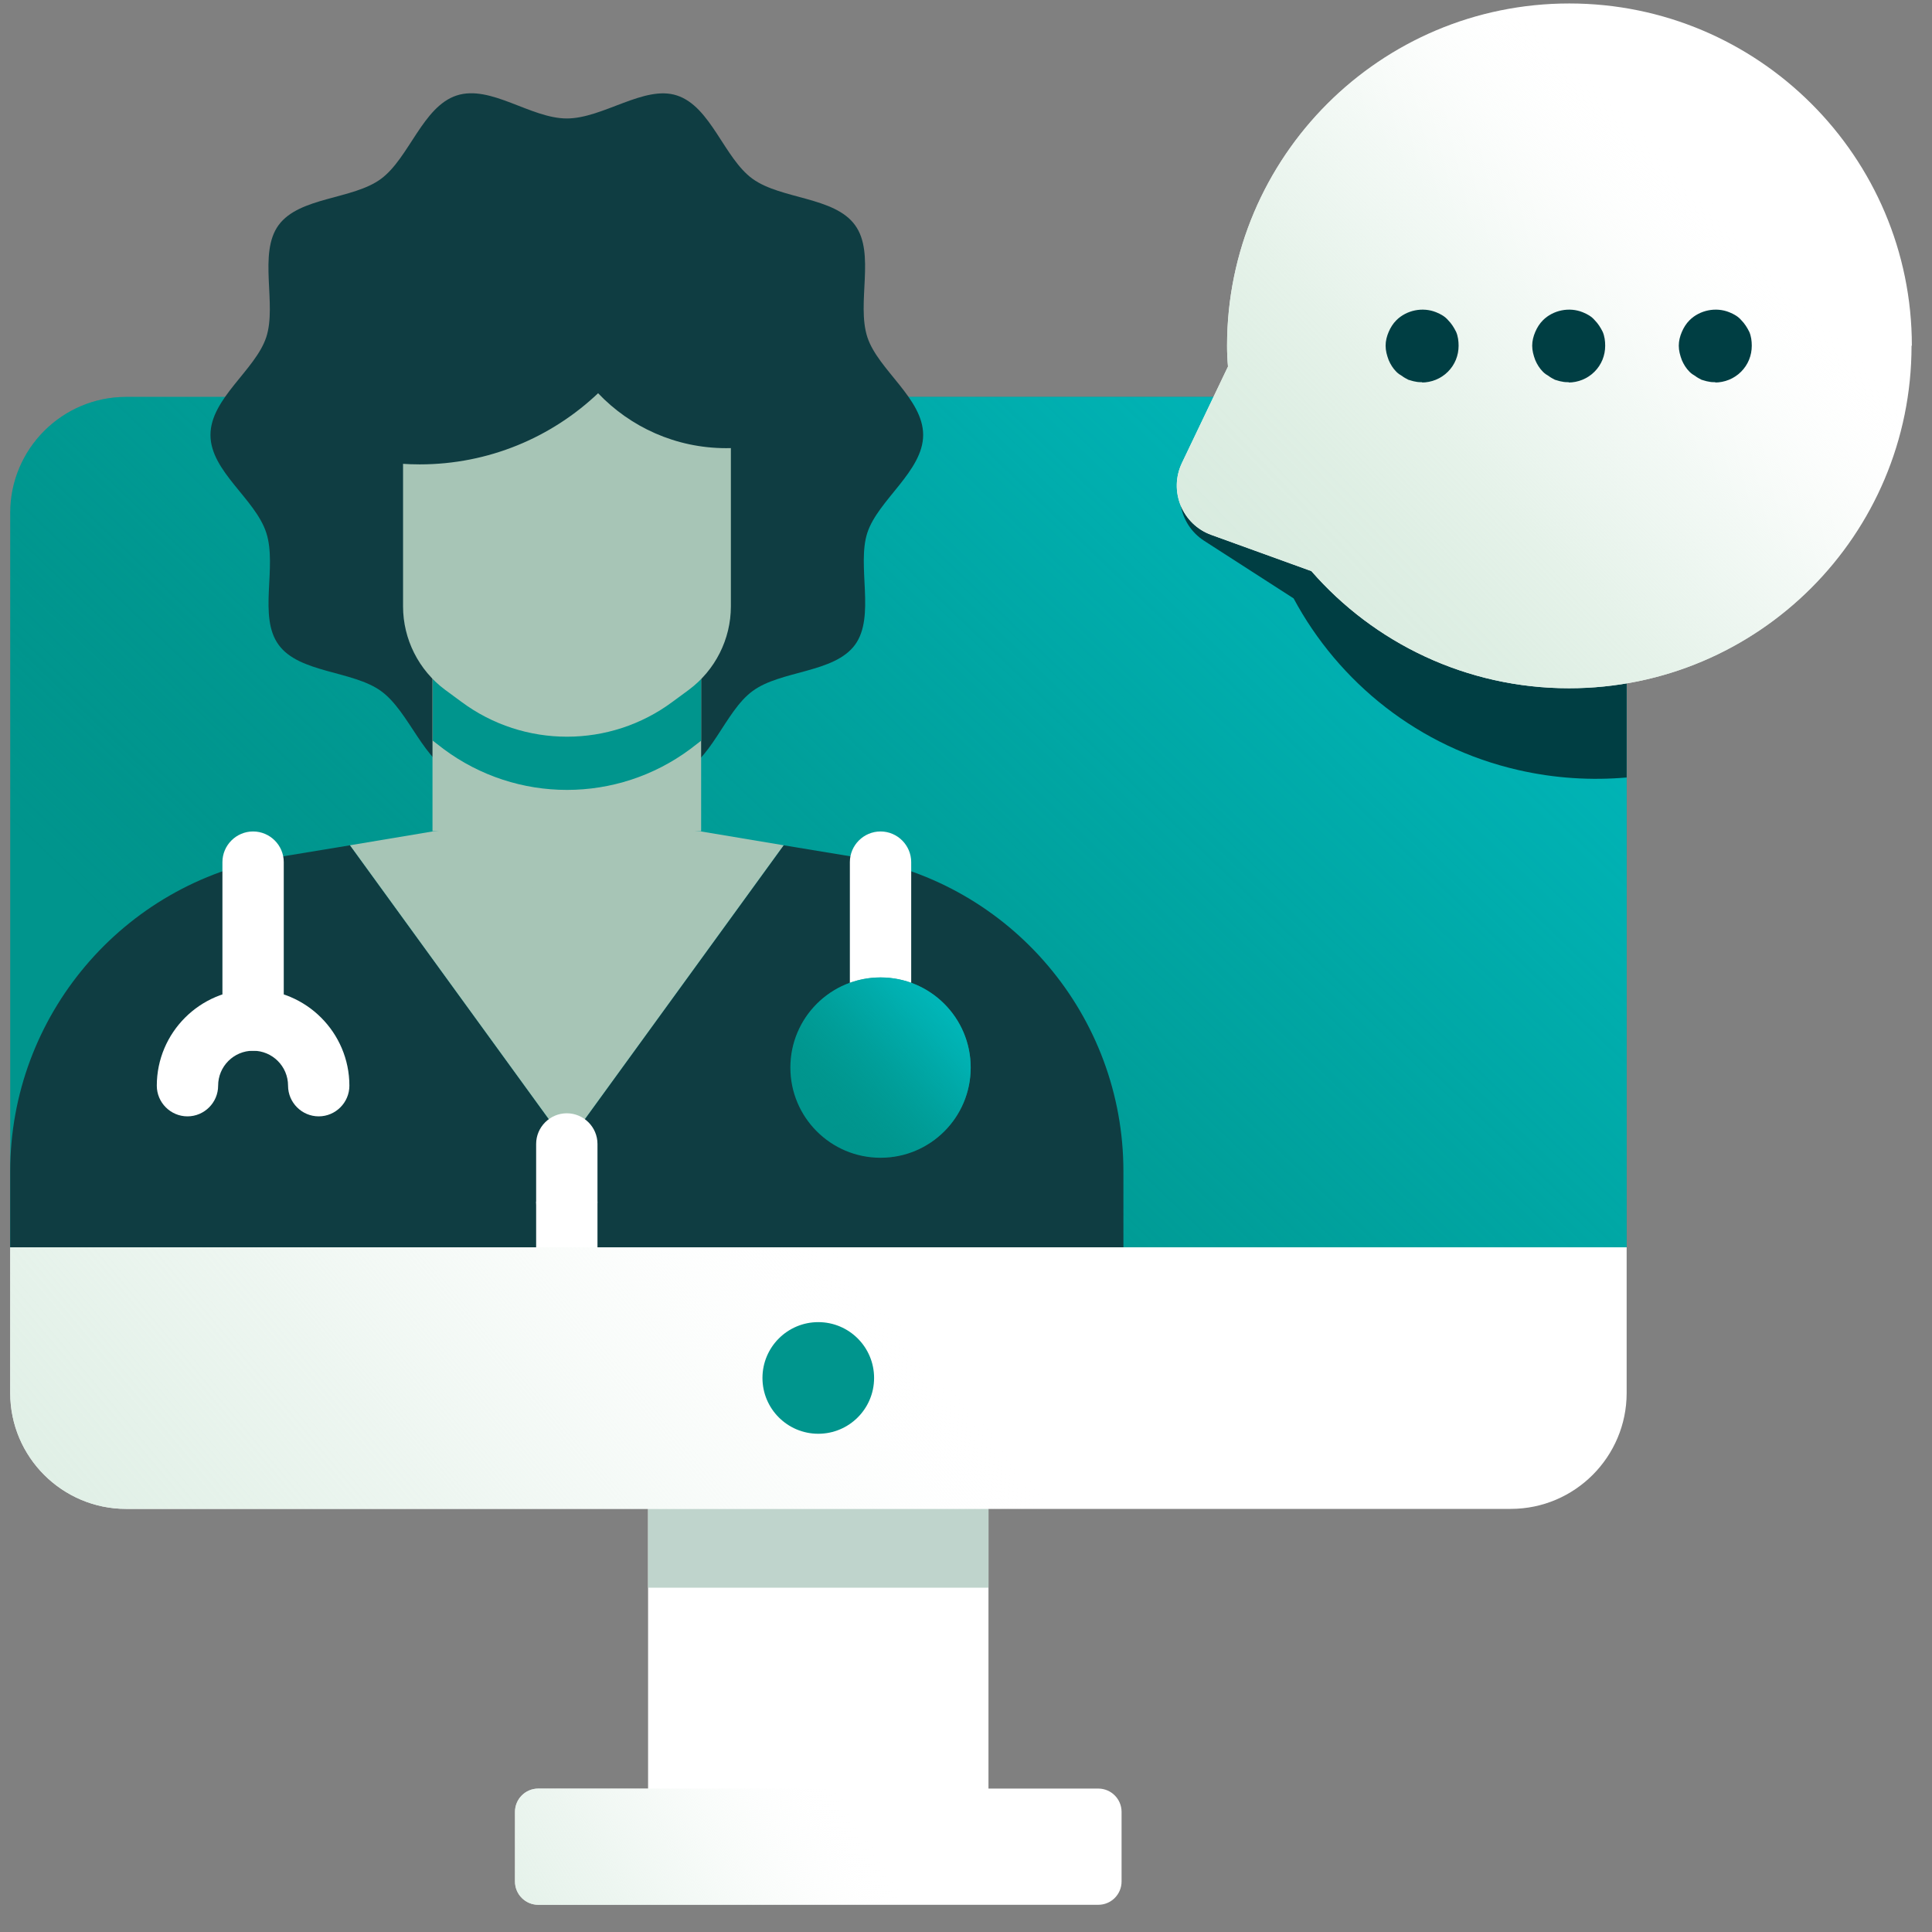
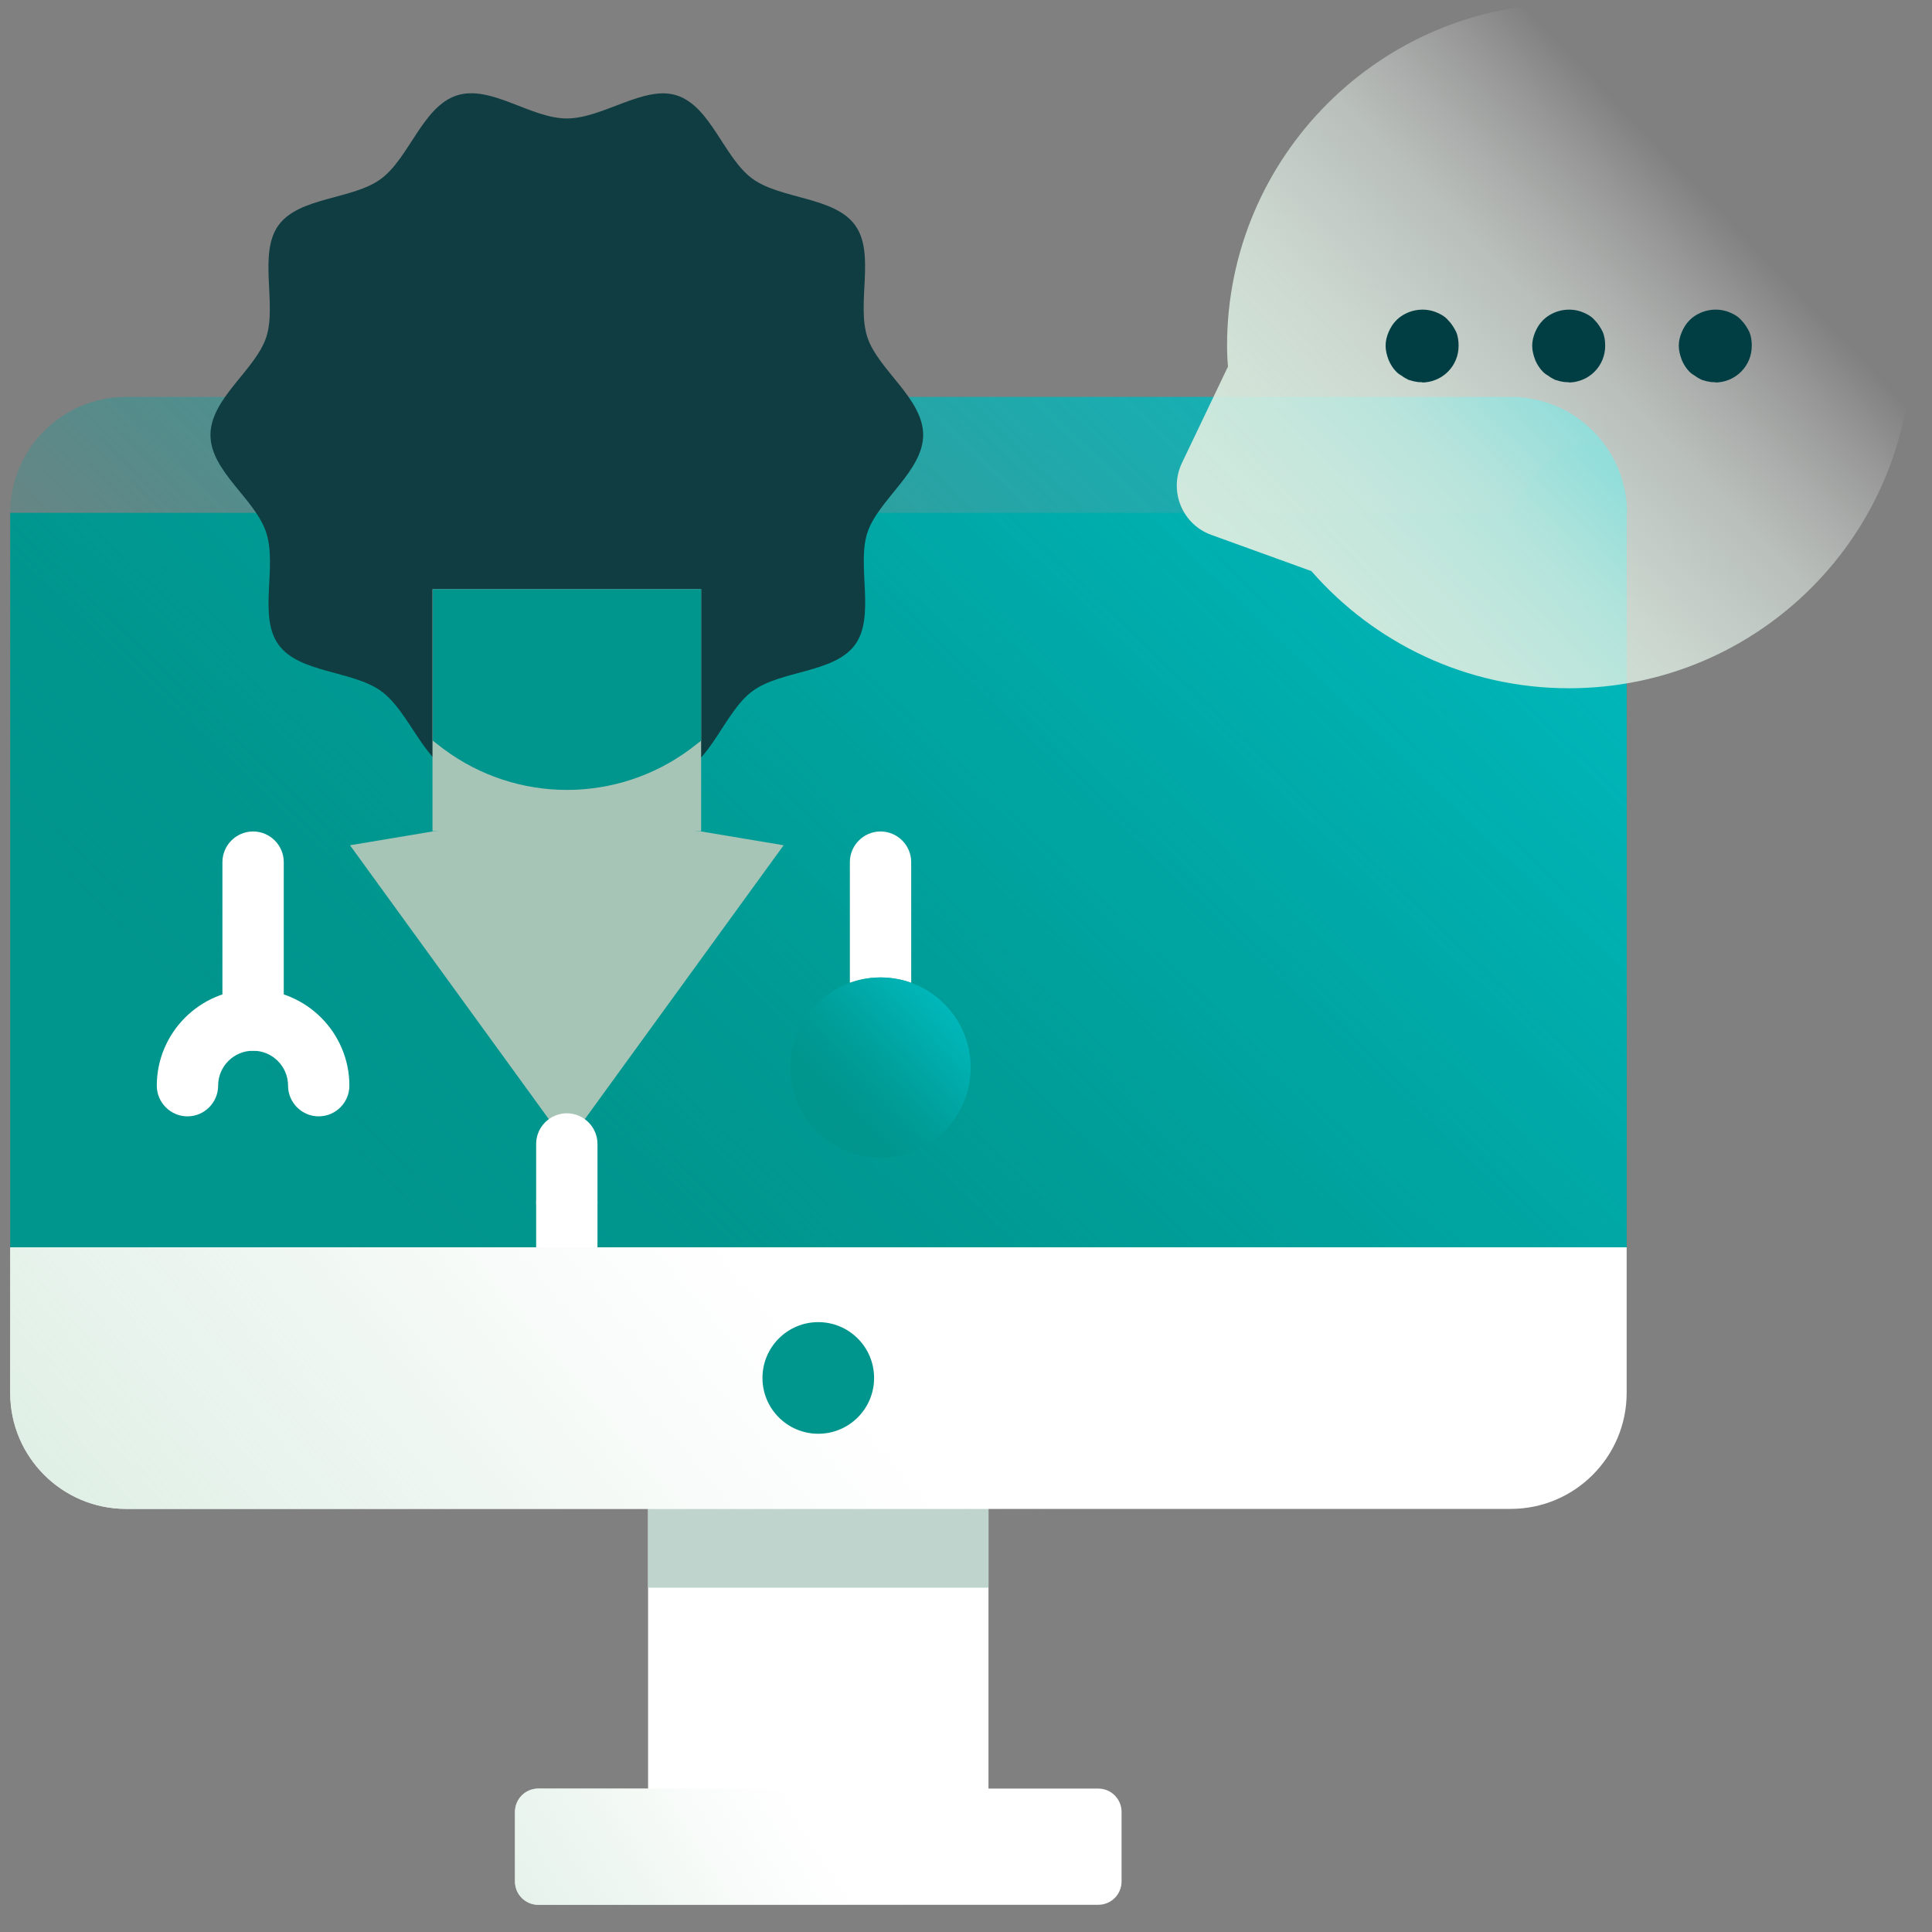
<svg xmlns="http://www.w3.org/2000/svg" width="63" height="63" viewBox="0 0 63 63" fill="none">
  <rect x="0" y="0" width="63" height="63" fill="#808080" stroke="none" />
  <g clip-path="url(#clip0_746_5753)">
-     <path d="M53.043 16.723V40.673H0.333V16.723C0.333 14.643 2.023 12.943 4.113 12.943H49.273C51.353 12.943 53.053 14.633 53.053 16.723H53.043Z" fill="#00958D" />
+     <path d="M53.043 16.723V40.673H0.333V16.723H49.273C51.353 12.943 53.053 14.633 53.053 16.723H53.043Z" fill="#00958D" />
    <path d="M53.043 16.723V40.673H0.333V16.723C0.333 14.643 2.023 12.943 4.113 12.943H49.273C51.353 12.943 53.053 14.633 53.053 16.723H53.043Z" fill="url(#paint0_linear_746_5753)" />
-     <path d="M53.043 16.723V25.353C51.893 25.453 50.703 25.383 49.523 25.113C46.263 24.373 43.653 22.253 42.183 19.513L39.263 17.633C38.413 17.083 38.223 15.923 38.853 15.133L40.583 12.943H49.273C51.353 12.943 53.043 14.643 53.043 16.723Z" fill="#003E43" />
-     <path d="M62.333 11.273C62.333 17.443 57.333 22.443 51.163 22.443C47.813 22.443 44.803 20.963 42.763 18.623L39.503 17.443C38.553 17.103 38.103 16.013 38.543 15.093L40.043 11.953C40.023 11.733 40.013 11.503 40.013 11.273C40.013 5.113 45.013 0.113 51.173 0.113C57.333 0.113 62.343 5.113 62.343 11.273H62.333Z" fill="white" />
    <path d="M62.333 11.273C62.333 17.443 57.333 22.443 51.163 22.443C47.813 22.443 44.803 20.963 42.763 18.623L39.503 17.443C38.553 17.103 38.103 16.013 38.543 15.093L40.043 11.953C40.023 11.733 40.013 11.503 40.013 11.273C40.013 5.113 45.013 0.113 51.173 0.113C57.333 0.113 62.343 5.113 62.343 11.273H62.333Z" fill="url(#paint1_linear_746_5753)" />
    <path d="M46.383 12.463C46.313 12.463 46.233 12.463 46.153 12.443C46.073 12.433 46.003 12.403 45.923 12.383C45.853 12.343 45.783 12.313 45.723 12.263C45.653 12.223 45.593 12.183 45.533 12.123C45.423 12.013 45.343 11.883 45.283 11.743C45.223 11.583 45.183 11.433 45.183 11.273C45.183 11.113 45.223 10.963 45.283 10.823C45.343 10.683 45.423 10.553 45.533 10.443C45.863 10.113 46.393 10.003 46.833 10.183C46.983 10.243 47.123 10.323 47.223 10.443C47.333 10.553 47.413 10.683 47.483 10.823C47.543 10.963 47.563 11.123 47.563 11.273C47.563 11.593 47.443 11.893 47.213 12.123C46.983 12.353 46.673 12.473 46.363 12.473L46.383 12.463Z" fill="#003E43" />
    <path d="M51.163 12.463C51.093 12.463 51.013 12.463 50.933 12.443C50.853 12.433 50.783 12.403 50.703 12.383C50.633 12.343 50.563 12.313 50.503 12.263C50.433 12.223 50.373 12.183 50.313 12.123C50.203 12.013 50.123 11.883 50.063 11.743C50.003 11.583 49.963 11.433 49.963 11.273C49.963 11.113 50.003 10.963 50.063 10.823C50.123 10.683 50.203 10.553 50.313 10.443C50.643 10.113 51.173 10.003 51.613 10.183C51.763 10.243 51.903 10.323 52.003 10.443C52.113 10.553 52.193 10.683 52.263 10.823C52.323 10.963 52.343 11.123 52.343 11.273C52.343 11.593 52.223 11.893 51.993 12.123C51.763 12.353 51.453 12.473 51.143 12.473L51.163 12.463Z" fill="#003E43" />
    <path d="M55.943 12.463C55.873 12.463 55.793 12.463 55.713 12.443C55.633 12.433 55.563 12.403 55.483 12.383C55.413 12.343 55.343 12.313 55.283 12.263C55.213 12.223 55.153 12.183 55.093 12.123C54.983 12.013 54.903 11.883 54.843 11.743C54.783 11.583 54.743 11.433 54.743 11.273C54.743 11.113 54.783 10.963 54.843 10.823C54.903 10.683 54.983 10.553 55.093 10.443C55.423 10.113 55.953 10.003 56.393 10.183C56.543 10.243 56.683 10.323 56.783 10.443C56.893 10.553 56.973 10.683 57.043 10.823C57.103 10.963 57.123 11.123 57.123 11.273C57.123 11.593 57.003 11.893 56.773 12.123C56.543 12.353 56.233 12.473 55.923 12.473L55.943 12.463Z" fill="#003E43" />
    <path d="M30.103 14.183C30.103 15.363 28.633 16.303 28.283 17.373C27.933 18.443 28.553 20.103 27.883 21.023C27.203 21.953 25.463 21.853 24.543 22.533C23.623 23.203 23.183 24.893 22.073 25.253C21.003 25.603 19.663 24.503 18.483 24.503C17.303 24.503 15.953 25.603 14.893 25.253C13.833 24.903 13.353 23.203 12.423 22.533C11.493 21.863 9.753 21.953 9.083 21.023C8.413 20.103 9.043 18.483 8.683 17.373C8.323 16.263 6.863 15.373 6.863 14.183C6.863 12.993 8.333 12.063 8.683 10.993C9.033 9.923 8.413 8.263 9.083 7.343C9.763 6.413 11.503 6.513 12.423 5.833C13.343 5.153 13.783 3.473 14.893 3.113C16.003 2.753 17.303 3.863 18.483 3.863C19.663 3.863 21.013 2.763 22.073 3.113C23.183 3.473 23.613 5.163 24.543 5.833C25.473 6.503 27.213 6.413 27.883 7.343C28.553 8.263 27.923 9.883 28.283 10.993C28.633 12.063 30.103 12.993 30.103 14.183Z" fill="#0F3D42" />
    <path d="M22.863 19.213H14.103V27.103H22.863V19.213Z" fill="#A7C5B6" />
-     <path d="M36.633 38.194V40.673H0.333V38.194C0.333 33.133 3.993 28.803 8.993 27.963L11.413 27.564L18.483 37.303L25.553 27.564L27.973 27.963C32.973 28.803 36.633 33.133 36.633 38.194Z" fill="#0F3D42" />
    <path d="M25.553 27.563L18.483 37.303L11.413 27.563L14.103 27.113H22.863L25.553 27.563Z" fill="#A7C5B6" />
    <path d="M22.863 19.213V24.153L22.513 24.423C20.123 26.203 16.853 26.203 14.463 24.423L14.113 24.153V19.213H22.873H22.863Z" fill="#00958D" />
-     <path d="M13.143 12.463V19.773C13.143 20.843 13.653 21.853 14.513 22.493L15.043 22.883C17.083 24.403 19.893 24.403 21.933 22.883L22.463 22.493C23.323 21.853 23.833 20.843 23.833 19.773V12.463H13.153H13.143Z" fill="#A7C5B6" />
    <path d="M25.133 9.793V14.424C24.663 14.553 24.183 14.614 23.683 14.614C22.033 14.614 20.553 13.924 19.503 12.823C17.983 14.264 15.933 15.143 13.683 15.143C12.863 15.143 12.063 15.024 11.313 14.803V9.793H25.143H25.133Z" fill="#0F3D42" />
    <path d="M14.103 27.113L17.913 29.243L22.863 27.113L18.483 26.643L14.103 27.113Z" fill="#A7C5B6" />
    <path d="M8.253 34.263C7.703 34.263 7.253 33.813 7.253 33.263V28.113C7.253 27.563 7.703 27.113 8.253 27.113C8.803 27.113 9.253 27.563 9.253 28.113V33.263C9.253 33.813 8.803 34.263 8.253 34.263Z" fill="white" />
    <path d="M28.713 35.813C28.163 35.813 27.713 35.363 27.713 34.813V28.113C27.713 27.563 28.163 27.113 28.713 27.113C29.263 27.113 29.713 27.563 29.713 28.113V34.813C29.713 35.363 29.263 35.813 28.713 35.813Z" fill="white" />
    <path d="M10.393 36.403C9.843 36.403 9.393 35.953 9.393 35.403C9.393 34.773 8.883 34.263 8.253 34.263C7.623 34.263 7.113 34.773 7.113 35.403C7.113 35.953 6.663 36.403 6.113 36.403C5.563 36.403 5.113 35.953 5.113 35.403C5.113 33.673 6.523 32.263 8.253 32.263C9.983 32.263 11.393 33.673 11.393 35.403C11.393 35.953 10.943 36.403 10.393 36.403Z" fill="white" />
    <path d="M28.713 37.753C30.337 37.753 31.653 36.437 31.653 34.813C31.653 33.189 30.337 31.873 28.713 31.873C27.089 31.873 25.773 33.189 25.773 34.813C25.773 36.437 27.089 37.753 28.713 37.753Z" fill="#00958D" />
    <path d="M28.713 37.753C30.337 37.753 31.653 36.437 31.653 34.813C31.653 33.189 30.337 31.873 28.713 31.873C27.089 31.873 25.773 33.189 25.773 34.813C25.773 36.437 27.089 37.753 28.713 37.753Z" fill="url(#paint2_linear_746_5753)" />
    <path d="M18.483 40.183C17.933 40.183 17.483 39.733 17.483 39.183V37.303C17.483 36.753 17.933 36.303 18.483 36.303C19.033 36.303 19.483 36.753 19.483 37.303V39.183C19.483 39.733 19.033 40.183 18.483 40.183Z" fill="white" />
    <path d="M19.483 39.183H17.483V40.673H19.483V39.183Z" fill="white" />
    <path d="M32.233 49.193H21.133V58.943H32.233V49.193Z" fill="white" />
    <path d="M32.233 49.193H21.133V51.773H32.233V49.193Z" fill="#BFD4CC" />
    <path d="M35.813 58.323H17.553C17.133 58.323 16.793 58.663 16.793 59.083V61.353C16.793 61.773 17.133 62.113 17.553 62.113H35.813C36.233 62.113 36.573 61.773 36.573 61.353V59.083C36.573 58.663 36.233 58.323 35.813 58.323Z" fill="white" />
    <path d="M35.813 58.323H17.553C17.133 58.323 16.793 58.663 16.793 59.083V61.353C16.793 61.773 17.133 62.113 17.553 62.113H35.813C36.233 62.113 36.573 61.773 36.573 61.353V59.083C36.573 58.663 36.233 58.323 35.813 58.323Z" fill="url(#paint3_linear_746_5753)" />
    <path d="M53.043 40.673V45.423C53.043 47.503 51.353 49.203 49.263 49.203H4.113C2.033 49.203 0.333 47.513 0.333 45.423V40.673H53.043Z" fill="white" />
    <path d="M53.043 40.673V45.423C53.043 47.503 51.353 49.203 49.263 49.203H4.113C2.033 49.203 0.333 47.513 0.333 45.423V40.673H53.043Z" fill="url(#paint4_linear_746_5753)" />
    <path d="M26.683 46.753C27.688 46.753 28.503 45.938 28.503 44.933C28.503 43.928 27.688 43.113 26.683 43.113C25.678 43.113 24.863 43.928 24.863 44.933C24.863 45.938 25.678 46.753 26.683 46.753Z" fill="#00958D" />
  </g>
  <defs>
    <linearGradient id="paint0_linear_746_5753" x1="53.223" y1="0.233" x2="14.643" y2="40.513" gradientUnits="userSpaceOnUse">
      <stop stop-color="#00C2C8" />
      <stop offset="0.11" stop-color="#00C0C6" stop-opacity="0.97" />
      <stop offset="0.26" stop-color="#00BCC1" stop-opacity="0.89" />
      <stop offset="0.42" stop-color="#00B6B9" stop-opacity="0.75" />
      <stop offset="0.6" stop-color="#00AEAE" stop-opacity="0.56" />
      <stop offset="0.79" stop-color="#00A39F" stop-opacity="0.32" />
      <stop offset="0.98" stop-color="#00968E" stop-opacity="0.03" />
      <stop offset="1" stop-color="#00958D" stop-opacity="0" />
    </linearGradient>
    <linearGradient id="paint1_linear_746_5753" x1="35.773" y1="26.023" x2="55.963" y2="6.683" gradientUnits="userSpaceOnUse">
      <stop stop-color="#D7EBDE" />
      <stop offset="0.22" stop-color="#D7EBDE" stop-opacity="0.99" />
      <stop offset="0.35" stop-color="#D8EBDF" stop-opacity="0.95" />
      <stop offset="0.47" stop-color="#DBEDE1" stop-opacity="0.89" />
      <stop offset="0.58" stop-color="#DFEFE4" stop-opacity="0.8" />
      <stop offset="0.67" stop-color="#E3F1E8" stop-opacity="0.68" />
      <stop offset="0.77" stop-color="#E9F4ED" stop-opacity="0.54" />
      <stop offset="0.85" stop-color="#F0F7F2" stop-opacity="0.37" />
      <stop offset="0.93" stop-color="#F7FBF8" stop-opacity="0.18" />
      <stop offset="1" stop-color="white" stop-opacity="0" />
    </linearGradient>
    <linearGradient id="paint2_linear_746_5753" x1="32.473" y1="31.213" x2="26.933" y2="36.513" gradientUnits="userSpaceOnUse">
      <stop stop-color="#00C2C8" />
      <stop offset="0.12" stop-color="#00C0C6" stop-opacity="0.97" />
      <stop offset="0.26" stop-color="#00BDC1" stop-opacity="0.9" />
      <stop offset="0.42" stop-color="#00B7BA" stop-opacity="0.77" />
      <stop offset="0.58" stop-color="#00AFB0" stop-opacity="0.6" />
      <stop offset="0.76" stop-color="#00A5A2" stop-opacity="0.37" />
      <stop offset="0.94" stop-color="#009992" stop-opacity="0.1" />
      <stop offset="1" stop-color="#00958D" stop-opacity="0" />
    </linearGradient>
    <linearGradient id="paint3_linear_746_5753" x1="8.093" y1="71.913" x2="28.073" y2="59.343" gradientUnits="userSpaceOnUse">
      <stop stop-color="#D7EBDE" />
      <stop offset="0.18" stop-color="#D7EBDE" stop-opacity="0.99" />
      <stop offset="0.32" stop-color="#D9ECDF" stop-opacity="0.95" />
      <stop offset="0.44" stop-color="#DBEDE2" stop-opacity="0.88" />
      <stop offset="0.55" stop-color="#DFEFE5" stop-opacity="0.78" />
      <stop offset="0.66" stop-color="#E4F1E9" stop-opacity="0.66" />
      <stop offset="0.76" stop-color="#EAF4EE" stop-opacity="0.5" />
      <stop offset="0.86" stop-color="#F2F8F4" stop-opacity="0.32" />
      <stop offset="0.95" stop-color="#FAFCFB" stop-opacity="0.11" />
      <stop offset="1" stop-color="white" stop-opacity="0" />
    </linearGradient>
    <linearGradient id="paint4_linear_746_5753" x1="-6.187" y1="71.413" x2="28.833" y2="42.143" gradientUnits="userSpaceOnUse">
      <stop stop-color="#D7EBDE" />
      <stop offset="0.18" stop-color="#D7EBDE" stop-opacity="0.99" />
      <stop offset="0.32" stop-color="#D9ECDF" stop-opacity="0.95" />
      <stop offset="0.44" stop-color="#DBEDE2" stop-opacity="0.88" />
      <stop offset="0.55" stop-color="#DFEFE5" stop-opacity="0.78" />
      <stop offset="0.66" stop-color="#E4F1E9" stop-opacity="0.66" />
      <stop offset="0.76" stop-color="#EAF4EE" stop-opacity="0.5" />
      <stop offset="0.86" stop-color="#F2F8F4" stop-opacity="0.32" />
      <stop offset="0.95" stop-color="#FAFCFB" stop-opacity="0.11" />
      <stop offset="1" stop-color="white" stop-opacity="0" />
    </linearGradient>
    <clipPath id="clip0_746_5753">
      <rect width="62" height="62" fill="white" transform="translate(0.333 0.113)" />
    </clipPath>
  </defs>
</svg>